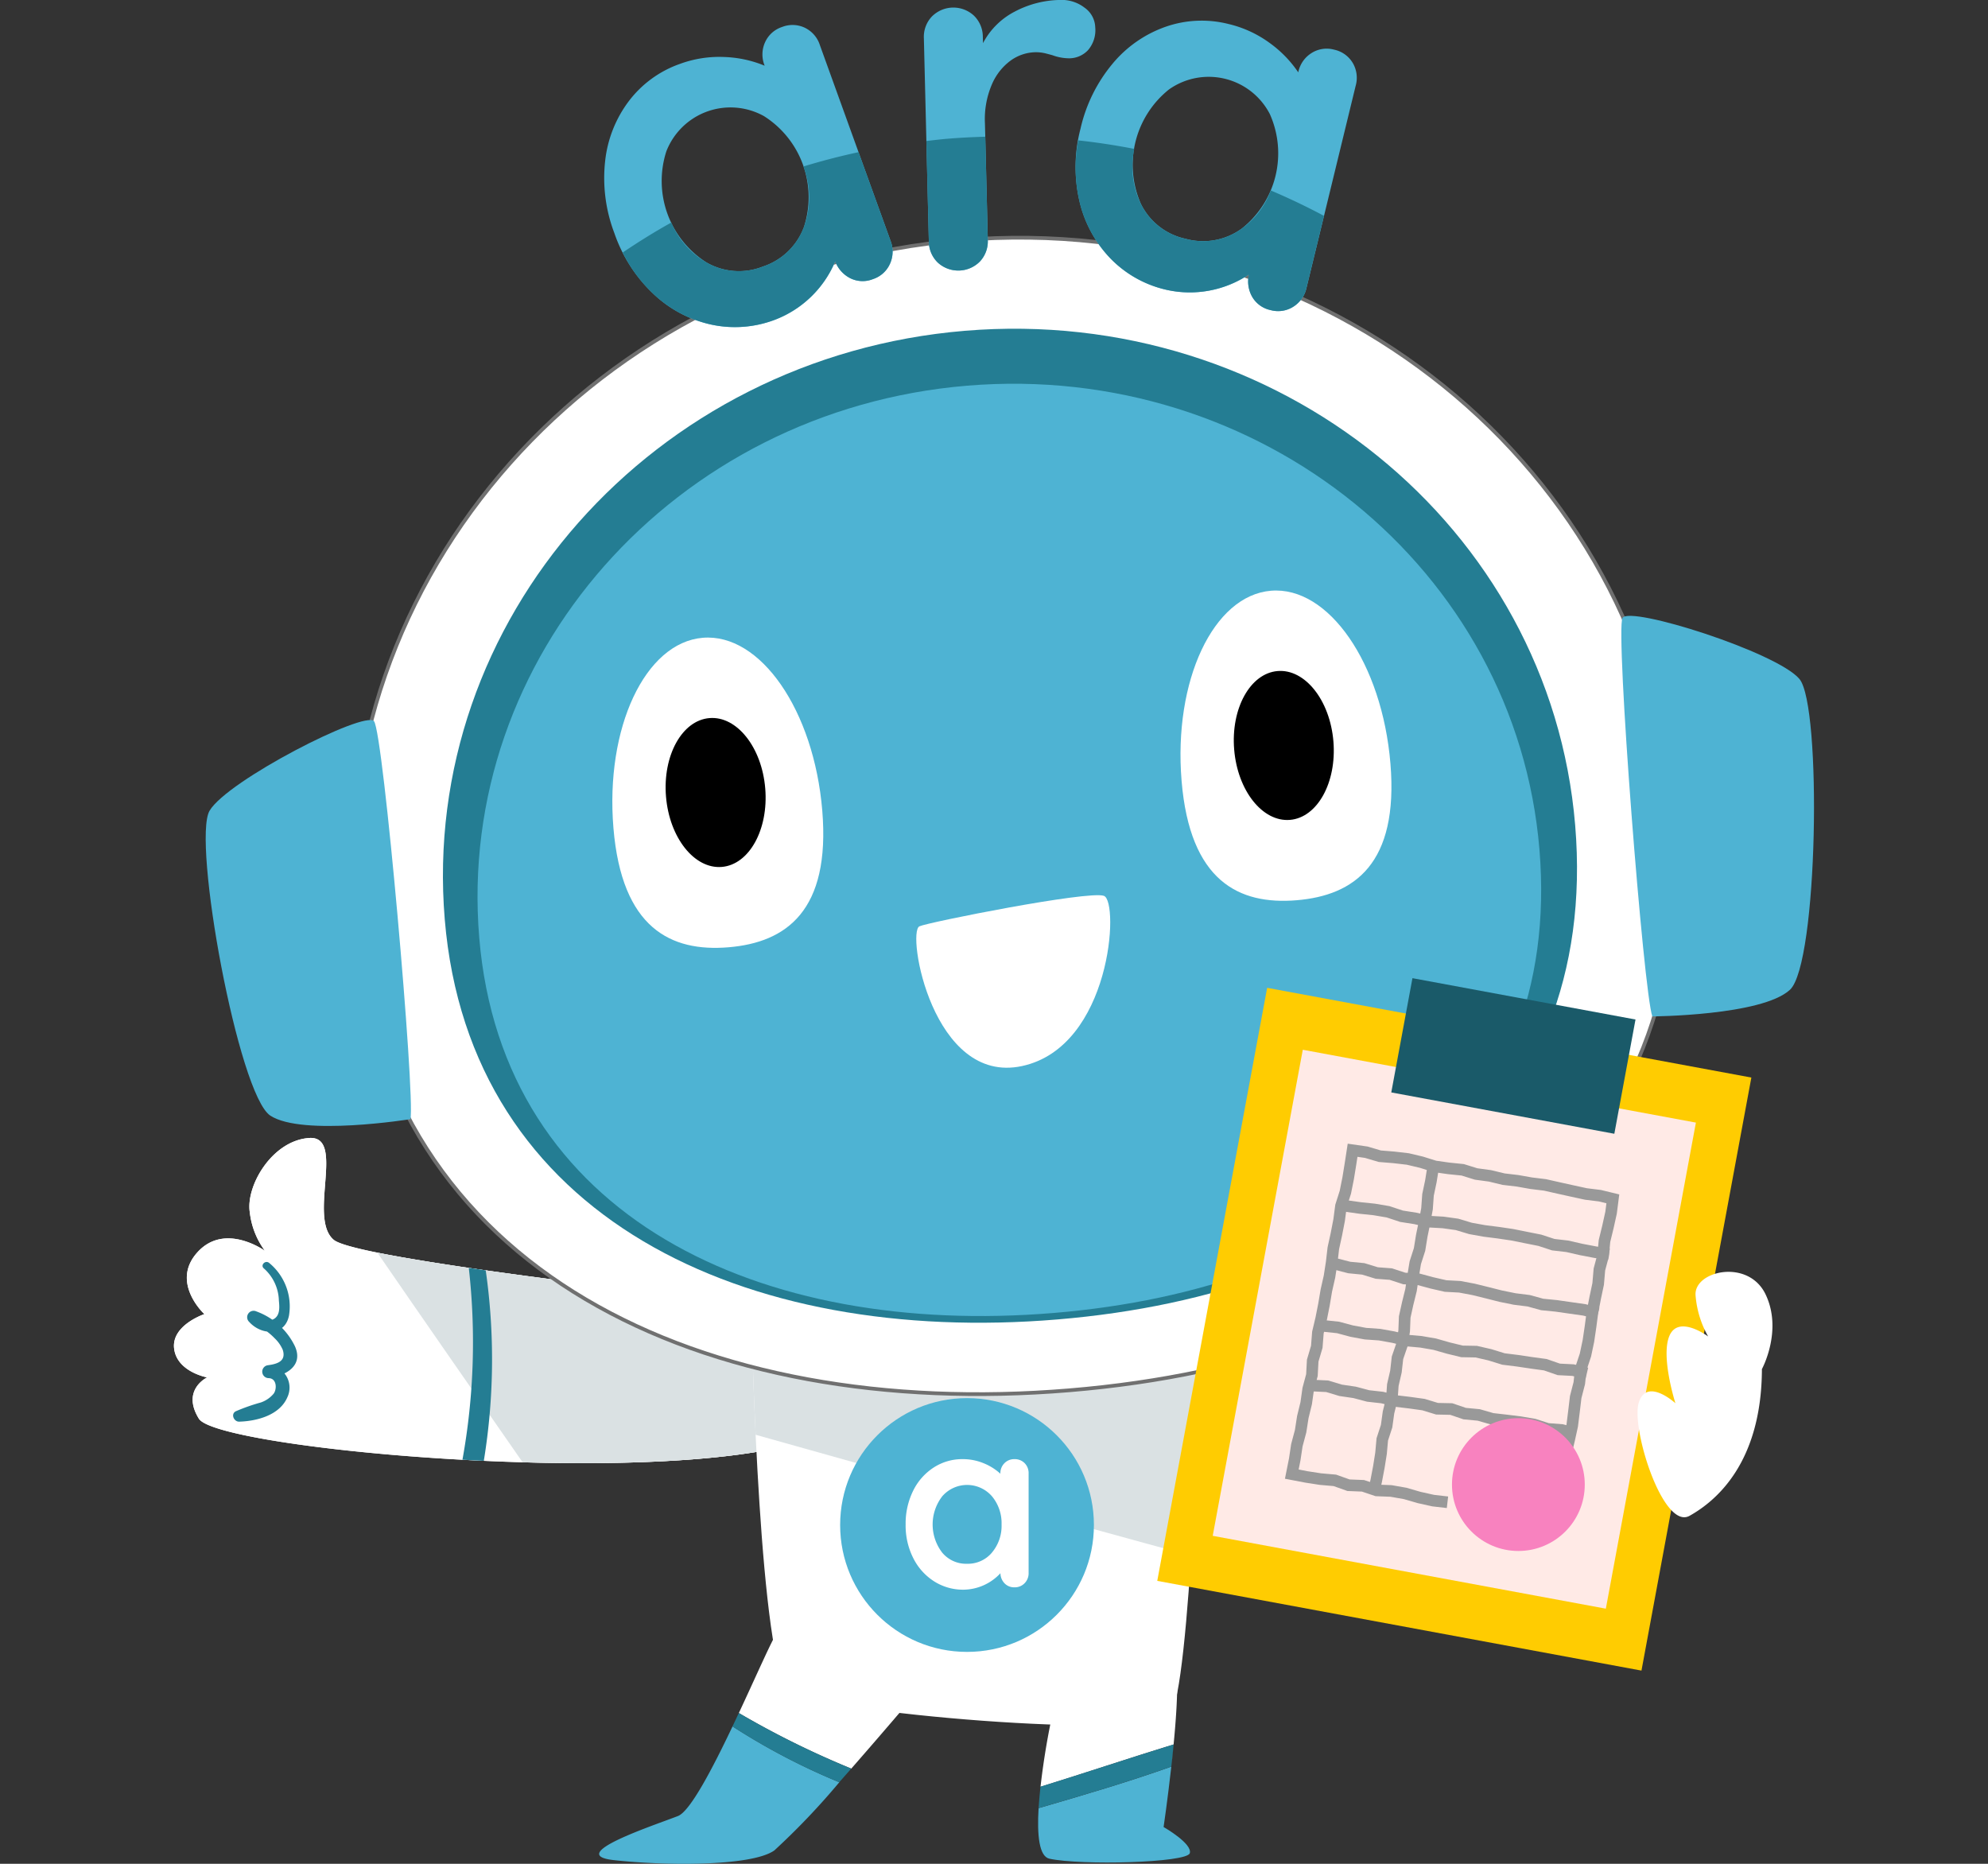
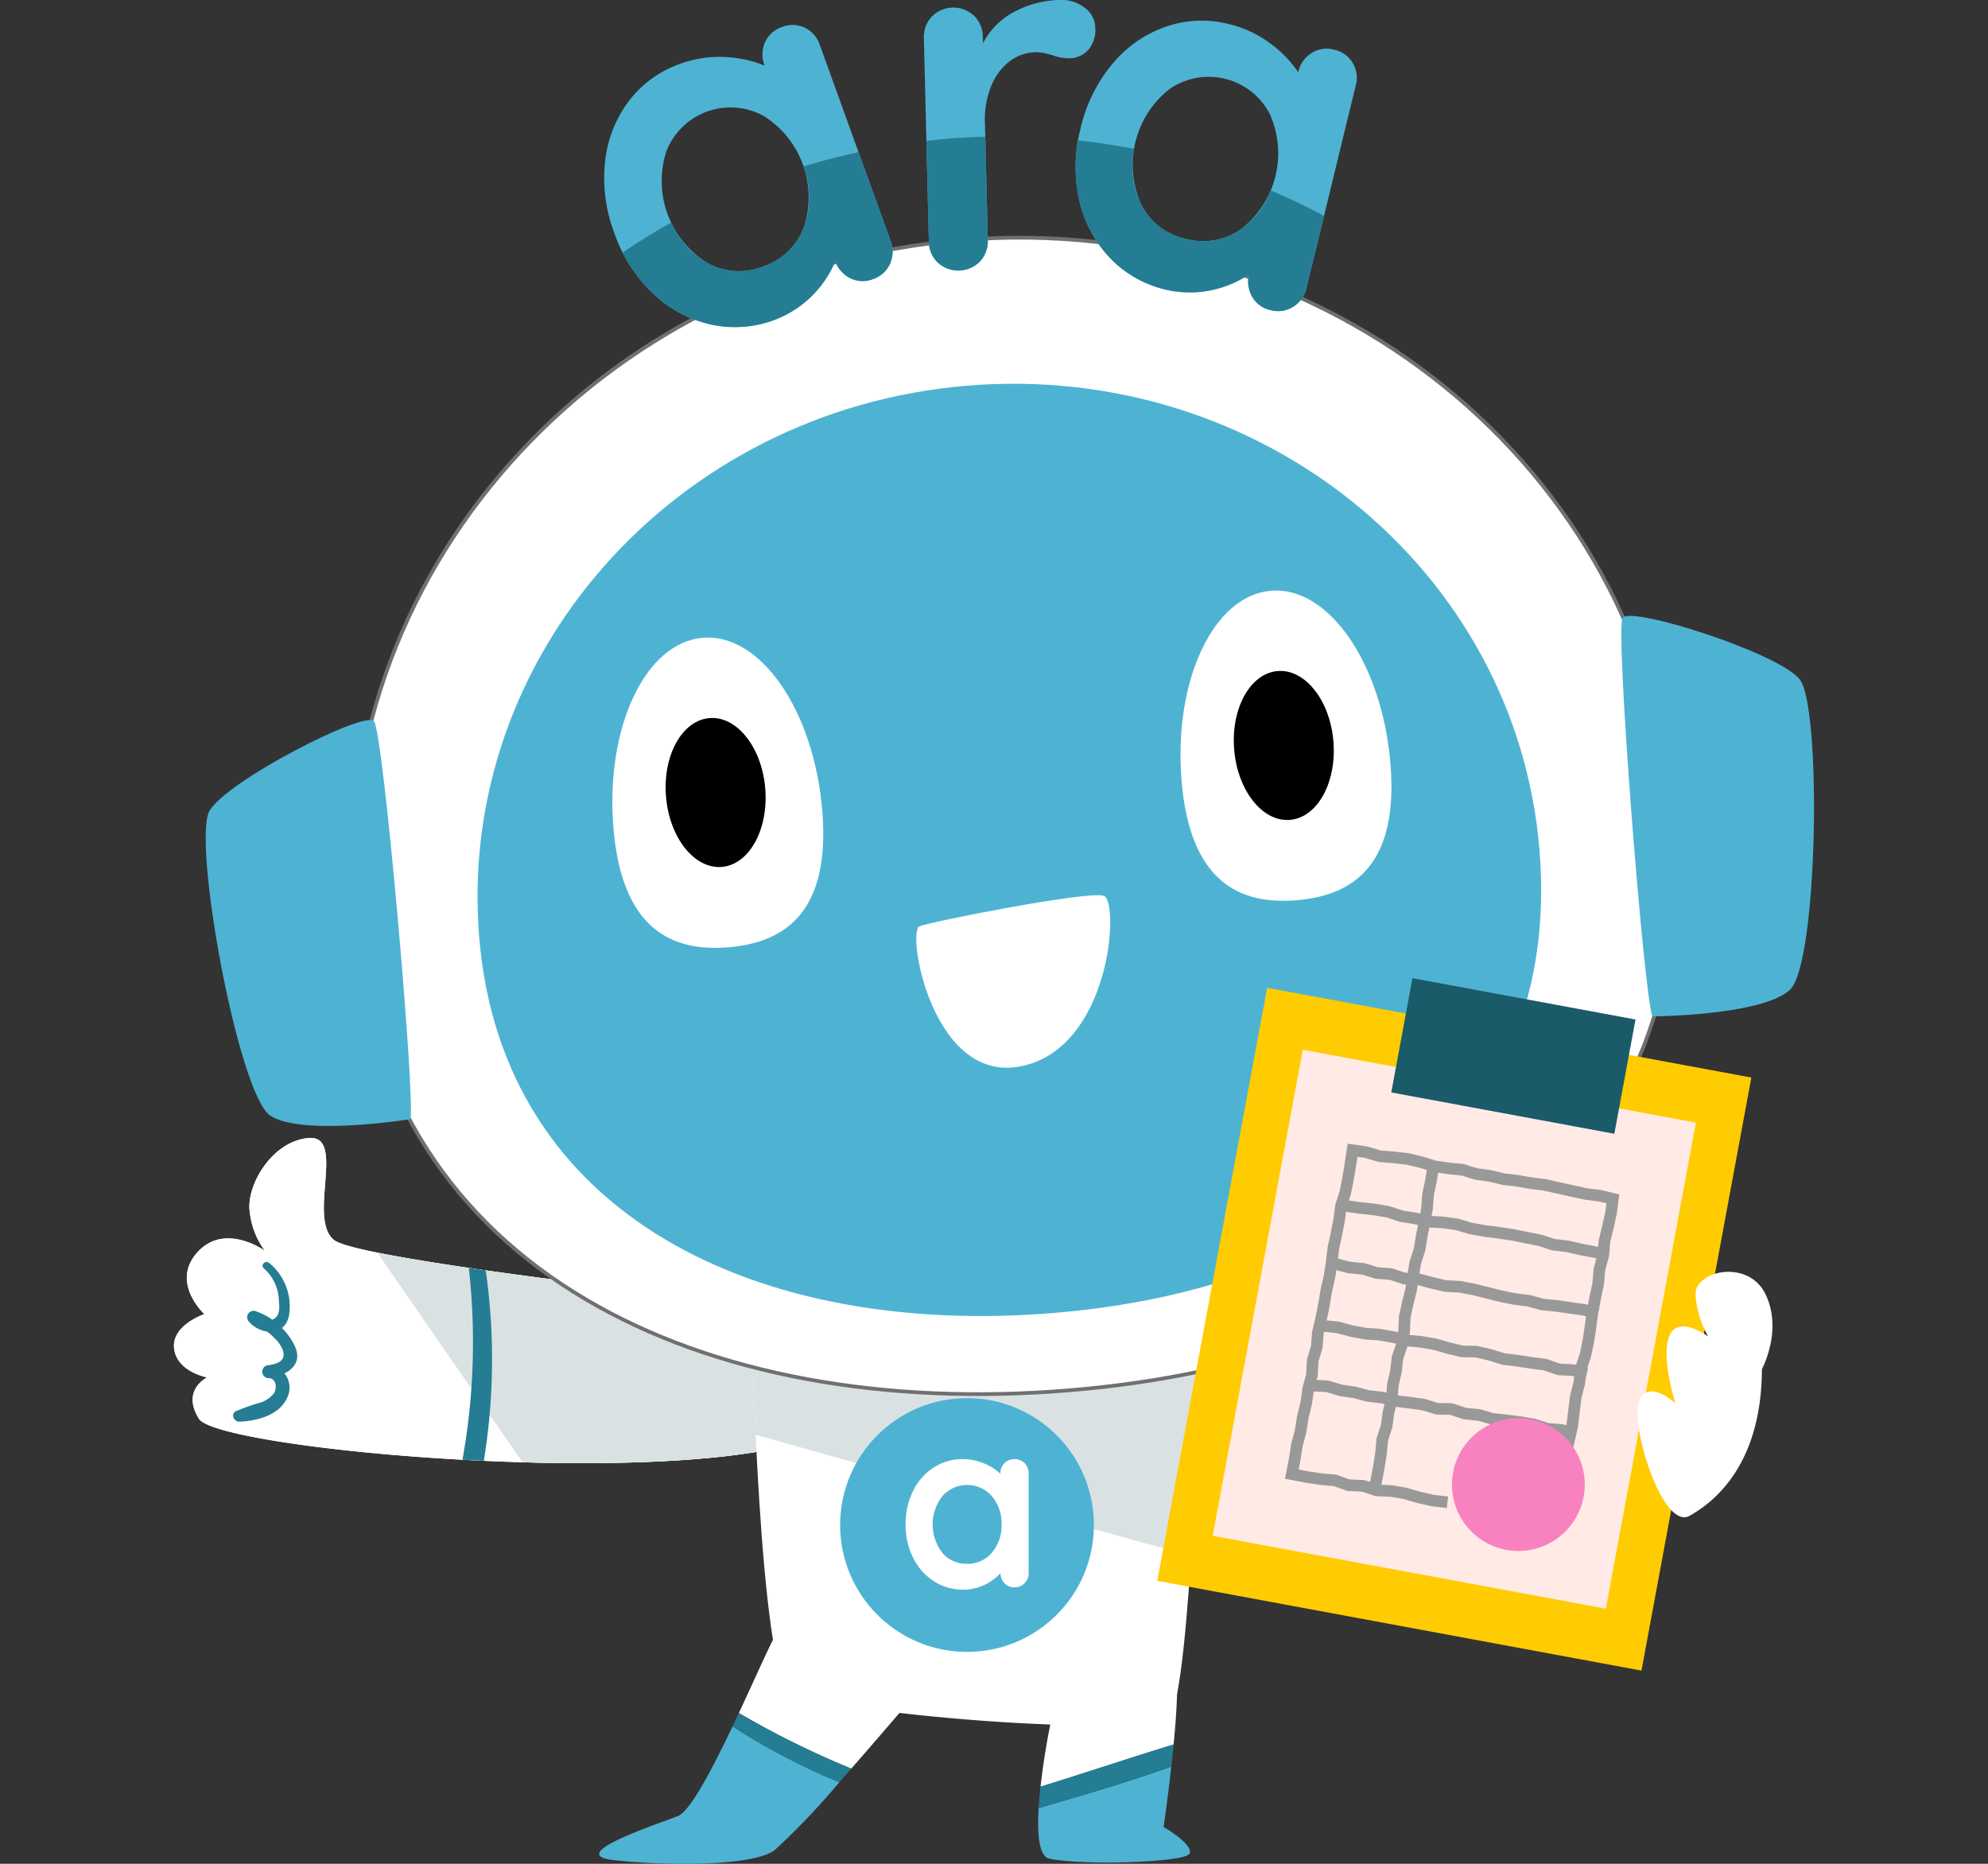
<svg xmlns="http://www.w3.org/2000/svg" width="160" height="150" viewBox="0 0 160 150">
  <rect x="0" y="0" width="160" height="150" fill="#333333" stroke="none" />
  <g id="グループ_4917" data-name="グループ 4917" transform="translate(-1173 -174)">
    <g id="グループ_4315" data-name="グループ 4315" transform="translate(791.106 -258.829)">
      <path id="パス_15270" data-name="パス 15270" d="M445.295,531.823s-34.438-3.654-36.543-5.426,1-8.417-1.992-8.194-5.094,3.875-4.762,5.98a6.413,6.413,0,0,0,1.218,3.1s-3.211-2.325-5.426.111.553,4.983.553,4.983-2.657.886-2.436,2.768,2.658,2.326,2.658,2.326-2.1,1-.664,3.322,33,5.315,46.731,2.325S445.295,531.823,445.295,531.823Z" transform="translate(0 6.213)" fill="#fff" />
      <path id="パス_15271" data-name="パス 15271" d="M445.295,531.823s-34.438-3.654-36.543-5.426,1-8.417-1.992-8.194-5.094,3.875-4.762,5.98a6.413,6.413,0,0,0,1.218,3.1s-3.211-2.325-5.426.111.553,4.983.553,4.983-2.657.886-2.436,2.768,2.658,2.326,2.658,2.326-2.1,1-.664,3.322,33,5.315,46.731,2.325S445.295,531.823,445.295,531.823Z" transform="translate(0 6.213)" fill="#fff" />
      <path id="パス_15272" data-name="パス 15272" d="M444.173,531.19s-23.79-2.524-33.031-4.394c3.156,4.6,8.65,12.5,11.691,16.873,7.713.223,15.474-.052,20.677-1.184C457.24,539.495,444.173,531.19,444.173,531.19Z" transform="translate(1.122 6.844)" fill="#dae1e3" />
      <path id="パス_15273" data-name="パス 15273" d="M439.022,532.23c0,.886.664,27.684,2.99,29.455s29.013,3.987,30.673,1.994,2.437-28.792,2.437-28.792Z" transform="translate(3.373 7.222)" fill="#fff" />
      <path id="パス_15274" data-name="パス 15274" d="M439.336,541.061c11.021,3.1,25.97,7.28,35.054,9.736.495-7.678.733-15.91.733-15.91l-36.1-2.657C439.022,532.553,439.111,536.319,439.336,541.061Z" transform="translate(3.373 7.239)" fill="#dae1e3" />
      <circle id="楕円形_85" data-name="楕円形 85" cx="10.212" cy="10.212" r="10.212" transform="translate(449.511 545.351)" fill="#4eb3d3" />
      <path id="パス_15275" data-name="パス 15275" d="M402.813,528.022a3.584,3.584,0,0,1,1.2,2.584c.045.463.1,1.075-.291,1.4-.5.417-1.062-.07-1.427-.463l-.558.856a4.866,4.866,0,0,1,1.93,1.232,2.833,2.833,0,0,1,.656.931c.3.926-.449,1.147-1.191,1.244a.522.522,0,0,0,.068,1.04c.64.023.667.86.4,1.24a2.322,2.322,0,0,1-1.037.717,15.566,15.566,0,0,0-2.029.714c-.415.232-.135.844.284.831,1.431-.043,3.259-.519,3.879-1.966a1.806,1.806,0,0,0-1.562-2.577l.068,1.04c1.344-.2,2.807-.971,2.106-2.555a5.561,5.561,0,0,0-3.123-2.821.518.518,0,0,0-.558.856c.976,1.082,2.867,1.177,3.2-.52a4.525,4.525,0,0,0-1.617-4.248c-.315-.22-.71.215-.4.464Z" transform="translate(0.326 6.897)" fill="#247d93" />
      <g id="グループ_4300" data-name="グループ 4300" transform="translate(465.444 565.441)">
        <path id="パス_15276" data-name="パス 15276" d="M471.428,557.469c-.775-2.1-8.638-.332-8.638-.332a60.09,60.09,0,0,0-2.154,10.488c3.579-1.109,7.131-2.3,10.711-3.4C471.625,561.355,471.785,558.438,471.428,557.469Z" transform="translate(-460.442 -556.439)" fill="#fff" />
        <path id="パス_15277" data-name="パス 15277" d="M460.512,568.293q.042-.605.112-1.248C460.576,567.475,460.541,567.889,460.512,568.293Z" transform="translate(-460.451 -555.659)" fill="#fff" />
        <path id="パス_15278" data-name="パス 15278" d="M470.606,563.88c-.05.512-.1,1.023-.158,1.518C470.5,564.9,470.555,564.393,470.606,563.88Z" transform="translate(-459.721 -555.892)" fill="#fff" />
        <path id="パス_15279" data-name="パス 15279" d="M470.556,570.212s.325-2.214.62-4.862c-3.514,1.249-7.1,2.3-10.682,3.342-.133,2.21.053,3.889.87,4.068,2.548.553,11.074.332,11.3-.443S470.556,570.212,470.556,570.212Z" transform="translate(-460.456 -555.783)" fill="#4eb3d3" />
        <path id="パス_15280" data-name="パス 15280" d="M460.489,568.483h0c.005-.089.015-.185.021-.275C460.507,568.3,460.494,568.395,460.489,568.483Z" transform="translate(-460.453 -555.573)" fill="#247d93" />
        <path id="パス_15281" data-name="パス 15281" d="M470.442,565.354l.006-.06-.006.06Z" transform="translate(-459.721 -555.788)" fill="#247d93" />
        <path id="パス_15282" data-name="パス 15282" d="M460.633,566.86c-.008.069-.01.129-.017.2.006-.066.016-.133.023-.2Z" transform="translate(-460.444 -555.673)" fill="#247d93" />
        <path id="パス_15283" data-name="パス 15283" d="M470.616,563.688h0c-.006.069-.013.137-.02.206C470.6,563.824,470.61,563.758,470.616,563.688Z" transform="translate(-459.71 -555.906)" fill="#247d93" />
        <path id="パス_15284" data-name="パス 15284" d="M471.18,565.412c.055-.495.107-1.006.158-1.518.008-.069.014-.137.02-.206-3.58,1.1-7.132,2.294-10.711,3.4-.006.067-.016.134-.023.2q-.071.644-.112,1.248c-.006.09-.016.186-.021.275,3.581-1.037,7.168-2.093,10.682-3.342Z" transform="translate(-460.453 -555.906)" fill="#247d93" />
      </g>
      <path id="パス_15285" data-name="パス 15285" d="M417.522,543.382c.57.031,1.144.06,1.72.087a50.658,50.658,0,0,0,.154-15.329l-1.364-.2A53.12,53.12,0,0,1,417.522,543.382Z" transform="translate(1.591 6.928)" fill="#247d93" />
      <g id="グループ_4301" data-name="グループ 4301" transform="translate(430.114 564.256)">
        <path id="パス_15286" data-name="パス 15286" d="M447.186,566.247c2.937-3.352,5.763-6.7,5.763-6.7l-11.738-4.208c-.322.322-1.739,3.612-3.339,7,.089-.189.179-.378.266-.565A71.321,71.321,0,0,0,447.186,566.247Z" transform="translate(-426.893 -555.335)" fill="#fff" />
        <path id="パス_15287" data-name="パス 15287" d="M438.435,562.232c-1.65,3.475-3.456,6.939-4.446,7.324-1.992.775-9.08,3.1-5.2,3.544s11.074.553,12.957-.775a57.871,57.871,0,0,0,5.23-5.488,52.9,52.9,0,0,1-8.589-4.493Z" transform="translate(-427.645 -554.828)" fill="#4eb3d3" />
        <path id="パス_15288" data-name="パス 15288" d="M445.848,566.334l.49-.557Q446.093,566.057,445.848,566.334Z" transform="translate(-426.306 -554.567)" fill="#fff" />
        <path id="パス_15289" data-name="パス 15289" d="M445.649,566.539c.071-.081.142-.162.214-.243l-.215.242Z" transform="translate(-426.321 -554.529)" fill="#247d93" />
        <path id="パス_15290" data-name="パス 15290" d="M437.7,562.259c.064-.134.126-.266.189-.4C437.822,561.993,437.759,562.126,437.7,562.259Z" transform="translate(-426.906 -554.855)" fill="#247d93" />
        <path id="パス_15291" data-name="パス 15291" d="M446.567,565.5h0c-.088.1-.174.2-.262.3Z" transform="translate(-426.273 -554.587)" fill="#247d93" />
        <path id="パス_15292" data-name="パス 15292" d="M447.2,565.805a71.321,71.321,0,0,1-9.048-4.472c-.087.187-.177.376-.266.565-.063.134-.125.266-.189.4l-.053.112a52.9,52.9,0,0,0,8.589,4.493l.215-.242q.245-.277.49-.557C447.029,566.005,447.115,565.905,447.2,565.805Z" transform="translate(-426.91 -554.894)" fill="#247d93" />
      </g>
      <path id="パス_15293" data-name="パス 15293" d="M515.649,497.14c2.337,28-19.339,43.842-48.681,46.272s-55.239-9.472-57.576-37.471,19.554-52.667,48.9-55.1S513.311,469.141,515.649,497.14Z" transform="translate(0.98 1.311)" fill="#fff" stroke="#707070" stroke-width="0.3" />
-       <path id="パス_15294" data-name="パス 15294" d="M506.8,497.465c2,24.067-16.557,37.685-41.681,39.774s-47.3-8.142-49.3-32.209,16.742-45.271,41.865-47.36S504.8,473.4,506.8,497.465Z" transform="translate(1.869 1.781)" fill="#247d93" />
      <path id="パス_15295" data-name="パス 15295" d="M503.916,499.115c1.877,22.573-15.53,35.344-39.092,37.3s-44.36-7.636-46.237-30.209,15.7-42.46,39.266-44.419S502.04,476.542,503.916,499.115Z" transform="translate(1.877 2.082)" fill="#4eb3d3" />
      <path id="パス_15296" data-name="パス 15296" d="M414.754,518.97c.382-1.929-2.183-31.14-2.934-32.026s-11.806,4.777-13.232,7.2S400.9,517,403.476,518.687,414.754,518.97,414.754,518.97Z" transform="translate(0.175 3.929)" fill="#4eb3d3" />
      <path id="パス_15297" data-name="パス 15297" d="M506.513,511.269c-.7-1.84-2.99-31.073-2.4-32.071s12.433,2.762,14.24,4.917,1.5,22.927-.768,25.014S506.513,511.269,506.513,511.269Z" transform="translate(8.367 3.361)" fill="#4eb3d3" />
      <path id="パス_15298" data-name="パス 15298" d="M451.6,502.488c.69-.326,13.59-2.892,14.846-2.454s.6,12.153-6.589,13.7S450.551,502.981,451.6,502.488Z" transform="translate(4.291 4.892)" fill="#fff" />
      <g id="グループ_4302" data-name="グループ 4302" transform="translate(431.176 484.138)">
        <path id="パス_15299" data-name="パス 15299" d="M445.538,494.586c.67,8.069-2.906,10.614-7.548,11s-8.589-1.533-9.26-9.6,2.548-14.923,7.19-15.309S444.867,486.516,445.538,494.586Z" transform="translate(-428.641 -480.657)" fill="#fff" />
        <ellipse id="楕円形_86" data-name="楕円形 86" cx="4.007" cy="6.01" rx="4.007" ry="6.01" transform="translate(3.822 6.815) rotate(-4.753)" />
      </g>
      <g id="グループ_4303" data-name="グループ 4303" transform="translate(476.903 480.352)">
        <path id="パス_15300" data-name="パス 15300" d="M487.979,491.057c.671,8.069-2.906,10.614-7.548,11s-8.589-1.533-9.26-9.6,2.549-14.923,7.19-15.309S487.308,482.987,487.979,491.057Z" transform="translate(-471.082 -477.128)" fill="#fff" />
        <ellipse id="楕円形_87" data-name="楕円形 87" cx="4.007" cy="6.01" rx="4.007" ry="6.01" transform="translate(3.823 6.815) rotate(-4.753)" />
      </g>
      <g id="グループ_4304" data-name="グループ 4304" transform="translate(454.779 550.261)">
        <path id="パス_15301" data-name="パス 15301" d="M460.138,542.62a1.13,1.13,0,0,1,.322.833v8.009a1.134,1.134,0,0,1-.322.823,1.086,1.086,0,0,1-.814.331,1.068,1.068,0,0,1-.8-.321,1.189,1.189,0,0,1-.332-.815,4.106,4.106,0,0,1-2.973,1.326,4.329,4.329,0,0,1-2.366-.672,4.7,4.7,0,0,1-1.675-1.865,5.808,5.808,0,0,1-.616-2.708,5.961,5.961,0,0,1,.605-2.717,4.658,4.658,0,0,1,1.658-1.873,4.216,4.216,0,0,1,2.318-.672,4.4,4.4,0,0,1,1.7.331,4.479,4.479,0,0,1,1.344.843v-.019a1.14,1.14,0,0,1,.321-.823,1.091,1.091,0,0,1,.815-.331A1.107,1.107,0,0,1,460.138,542.62Zm-2.631,7.2a3.338,3.338,0,0,0,.776-2.262,3.377,3.377,0,0,0-.776-2.272,2.648,2.648,0,0,0-3.995,0,3.714,3.714,0,0,0-.009,4.534,2.5,2.5,0,0,0,2,.9A2.528,2.528,0,0,0,457.507,549.823Z" transform="translate(-450.559 -542.299)" fill="#fff" />
      </g>
      <g id="グループ_4306" data-name="グループ 4306" transform="translate(430.513 432.829)">
        <g id="グループ_4305" data-name="グループ 4305">
          <path id="パス_15302" data-name="パス 15302" d="M444.1,434.919a2.342,2.342,0,0,1,1.224,1.41l5.687,15.748a2.365,2.365,0,0,1-.047,1.847,2.263,2.263,0,0,1-1.366,1.23,2.231,2.231,0,0,1-1.811-.062,2.491,2.491,0,0,1-1.23-1.364,8.576,8.576,0,0,1-4.9,4.717,9.04,9.04,0,0,1-5.13.359,9.846,9.846,0,0,1-4.618-2.477,12.155,12.155,0,0,1-3.133-4.888,12.438,12.438,0,0,1-.739-5.772,9.74,9.74,0,0,1,1.927-4.862,8.818,8.818,0,0,1,4.084-2.968,9.164,9.164,0,0,1,3.587-.558,9.309,9.309,0,0,1,3.241.7l-.013-.038a2.371,2.371,0,0,1,.047-1.849,2.271,2.271,0,0,1,1.366-1.229A2.307,2.307,0,0,1,444.1,434.919Zm-.059,16.033a7.731,7.731,0,0,0-3.22-8.916,5.54,5.54,0,0,0-7.857,2.836,7.772,7.772,0,0,0,3.2,8.923,5.222,5.222,0,0,0,4.566.35A5.283,5.283,0,0,0,444.043,450.952Z" transform="translate(-427.954 -432.691)" fill="#4eb3d3" />
          <path id="パス_15303" data-name="パス 15303" d="M464.869,433.453a2,2,0,0,1,.85,1.562,2.46,2.46,0,0,1-.587,1.857,2.085,2.085,0,0,1-1.489.65,3.933,3.933,0,0,1-1.352-.244c-.08-.025-.259-.072-.539-.145a3.25,3.25,0,0,0-.893-.1,3.53,3.53,0,0,0-1.962.681,4.621,4.621,0,0,0-1.516,1.959,7.056,7.056,0,0,0-.538,3.081l.231,9.377a2.369,2.369,0,0,1-.631,1.739,2.44,2.44,0,0,1-3.4.084,2.374,2.374,0,0,1-.715-1.7l-.4-16.344a2.373,2.373,0,0,1,.63-1.737,2.435,2.435,0,0,1,3.4-.084,2.378,2.378,0,0,1,.715,1.7l.013.514a5.982,5.982,0,0,1,2.551-2.538,8.04,8.04,0,0,1,3.619-.939A3.023,3.023,0,0,1,464.869,433.453Z" transform="translate(-426.191 -432.829)" fill="#4eb3d3" />
          <path id="パス_15304" data-name="パス 15304" d="M485.6,437.767a2.351,2.351,0,0,1,.243,1.852l-3.958,16.27a2.38,2.38,0,0,1-1.062,1.514,2.275,2.275,0,0,1-1.818.271,2.242,2.242,0,0,1-1.476-1.052,2.484,2.484,0,0,1-.271-1.818,8.566,8.566,0,0,1-6.692,1.223,9.058,9.058,0,0,1-4.476-2.534,9.856,9.856,0,0,1-2.483-4.619,12.17,12.17,0,0,1,.09-5.8,12.451,12.451,0,0,1,2.572-5.222,9.74,9.74,0,0,1,4.293-2.988,8.8,8.8,0,0,1,5.044-.218,9.147,9.147,0,0,1,3.3,1.515,9.362,9.362,0,0,1,2.316,2.376l.009-.04a2.369,2.369,0,0,1,1.061-1.513,2.273,2.273,0,0,1,1.818-.272A2.3,2.3,0,0,1,485.6,437.767ZM476.691,451.1a7.729,7.729,0,0,0,2.242-9.21,5.538,5.538,0,0,0-8.115-1.976,7.771,7.771,0,0,0-2.261,9.207,5.227,5.227,0,0,0,3.614,2.815A5.28,5.28,0,0,0,476.691,451.1Z" transform="translate(-425.354 -432.715)" fill="#4eb3d3" />
        </g>
        <path id="パス_15305" data-name="パス 15305" d="M436.421,458.1a9.04,9.04,0,0,0,5.13-.359,8.576,8.576,0,0,0,4.9-4.717,2.487,2.487,0,0,0,1.23,1.365,2.231,2.231,0,0,0,1.811.062,2.265,2.265,0,0,0,1.366-1.23,2.365,2.365,0,0,0,.047-1.847l-2.577-7.137q-2.258.486-4.434,1.152a6.948,6.948,0,0,1,.041,4.861,5.285,5.285,0,0,1-3.309,3.194,5.222,5.222,0,0,1-4.566-.35,6.8,6.8,0,0,1-2.8-3.194c-1.345.749-2.647,1.559-3.912,2.413a11.573,11.573,0,0,0,2.447,3.31A9.846,9.846,0,0,0,436.421,458.1Z" transform="translate(-427.851 -431.99)" fill="#247d93" />
        <path id="パス_15306" data-name="パス 15306" d="M453.026,453.2a2.44,2.44,0,0,0,3.4-.084,2.369,2.369,0,0,0,.631-1.739l-.2-8.3c-1.011.029-2.028.078-3.05.164-.569.047-1.13.118-1.694.181l.2,8.069A2.374,2.374,0,0,0,453.026,453.2Z" transform="translate(-426.177 -432.074)" fill="#247d93" />
        <path id="パス_15307" data-name="パス 15307" d="M463.6,448.213a9.856,9.856,0,0,0,2.483,4.619,9.054,9.054,0,0,0,4.475,2.534,8.568,8.568,0,0,0,6.694-1.223,2.484,2.484,0,0,0,.271,1.818A2.242,2.242,0,0,0,479,457.013a2.275,2.275,0,0,0,1.818-.271,2.375,2.375,0,0,0,1.061-1.514l1.413-5.8c-1.389-.743-2.82-1.422-4.28-2.045a6.629,6.629,0,0,1-2.323,3.06,5.281,5.281,0,0,1-4.521.835,5.225,5.225,0,0,1-3.614-2.815,6.868,6.868,0,0,1-.53-4.426c-1.485-.286-2.986-.52-4.509-.683A11.849,11.849,0,0,0,463.6,448.213Z" transform="translate(-425.354 -432.055)" fill="#247d93" />
      </g>
      <g id="グループ_4314" data-name="グループ 4314" transform="translate(475.034 511.553)">
        <g id="グループ_4307" data-name="グループ 4307" transform="translate(12.721 9.597)">
          <path id="パス_15308" data-name="パス 15308" d="M512.587,515.182l-1.121.16-1.092.325-1.14.081-1.1.313-1.14.077-1.13.132-1.092.355-1.133.125-1.131.133-1.095.325-1.128.167-1.086.326-1.148.05-1.094.324-1.084.365-1.127.18-1.075.389-1.129.2-1.108.263-1.059.429-1.112.284-1.106.3-1.09.337-1.013.534L485,521.79l-1.189.263-.057,1.182-.344,1.1-.271,1.115-.248,1.122-.112,1.152-.146,1.143-.353,1.1-.207,1.128-.2,1.134-.254,1.125-.309,1.117-.242,1.213.956-.811,1.009-.537.977-.566.92-.687,1.032-.505,1.108-.273,1.049-.433,1.1-.255,1.063-.4,1.108-.239,1.124-.167,1.088-.353,1.127-.141,1.12-.255,1.15.116,1.137-.08,1.136-.093,1.139.128L501.57,530l1.107.376,1.137.107,1.14.084,1.192.317.647-1.057.612-.972.754-.867.644-.952.483-1.053.66-.944.474-1.056.506-1.033.5-1.036.338-1.1.341-1.1.451-1.073.171-1.153-.079-1.158Z" transform="translate(-481.075 -515.182)" fill="none" stroke="#999" stroke-miterlimit="10" stroke-width="0.936" />
        </g>
        <rect id="長方形_688" data-name="長方形 688" width="39.634" height="48.541" transform="translate(8.844 0.777) rotate(10.498)" fill="#ffcc01" />
        <rect id="長方形_689" data-name="長方形 689" width="32.178" height="39.785" transform="translate(11.712 5.761) rotate(10.498)" fill="#ffeae6" />
        <rect id="長方形_690" data-name="長方形 690" width="18.258" height="9.352" transform="translate(20.538 0) rotate(10.498)" fill="#1a5a69" />
        <g id="グループ_4308" data-name="グループ 4308" transform="translate(10.832 13.85)">
          <path id="パス_15309" data-name="パス 15309" d="M501.354,543.585l.273-1.131.25-1.134.144-1.154.138-1.157.29-1.124.125-1.153.37-1.109.24-1.139.17-1.149.152-1.153.221-1.144.241-1.138.1-1.166.3-1.124.109-1.165.277-1.136.253-1.144.142-1.112-1.042-.253-1.117-.138-1.1-.239-1.1-.243-1.1-.249-1.114-.136-1.1-.195-1.115-.131-1.1-.266-1.115-.151-1.08-.336-1.125-.115-1.115-.158-1.083-.339-1.093-.259-1.123-.13-1.132-.092-1.092-.323-1.1-.158-.172,1.118-.184,1.135-.226,1.127-.351,1.1-.15,1.143L482.9,525.9l-.246,1.124-.133,1.146-.177,1.139-.253,1.12-.19,1.131-.223,1.126-.266,1.124-.091,1.154-.328,1.11-.062,1.163-.3,1.117-.161,1.144-.273,1.118-.178,1.142-.3,1.121-.173,1.148-.236,1.181,1.176.225,1.137.176,1.152.1,1.1.392,1.163.046,1.1.371,1.16.044,1.138.2,1.116.324,1.133.253,1.155.133" transform="translate(-479.315 -519.143)" fill="none" stroke="#999" stroke-miterlimit="10" stroke-width="0.936" />
        </g>
        <g id="グループ_4309" data-name="グループ 4309" transform="translate(15.214 18.339)">
          <path id="パス_15310" data-name="パス 15310" d="M483.4,523.325l1.12.157,1.127.117,1.113.189,1.082.358,1.117.175,1.1.26,1.132.064,1.117.156,1.09.327,1.111.2,1.122.142,1.122.166,1.109.223,1.111.221,1.082.354,1.129.131,1.108.254,1.118.214,1.124.185" transform="translate(-483.398 -523.325)" fill="none" stroke="#999" stroke-miterlimit="10" stroke-width="0.936" />
        </g>
        <g id="グループ_4310" data-name="グループ 4310" transform="translate(14.35 23.002)">
          <path id="パス_15311" data-name="パス 15311" d="M482.593,527.668l1.1.284,1.128.11,1.086.333,1.133.086,1.084.355,1.134.06,1.09.294,1.1.252,1.14.061,1.11.209,1.1.271,1.1.278,1.109.225,1.126.141,1.091.3,1.132.112,1.125.162,1.129.16,1.106.281" transform="translate(-482.593 -527.668)" fill="none" stroke="#999" stroke-miterlimit="10" stroke-width="0.936" />
        </g>
        <g id="グループ_4311" data-name="グループ 4311" transform="translate(13.426 27.991)">
          <path id="パス_15312" data-name="パス 15312" d="M481.732,532.316l1.127.119,1.094.294,1.11.206,1.134.079,1.113.2,1.094.277,1.125.1,1.11.191,1.093.312,1.1.268,1.145.021,1.105.254,1.088.337,1.126.14,1.116.167,1.125.153,1.085.376,1.147.059,1.11.261" transform="translate(-481.732 -532.316)" fill="none" stroke="#999" stroke-miterlimit="10" stroke-width="0.936" />
        </g>
        <g id="グループ_4312" data-name="グループ 4312" transform="translate(12.537 32.789)">
          <path id="パス_15313" data-name="パス 15313" d="M480.9,536.785l1.139.054,1.088.327,1.117.164,1.095.29,1.127.126,1.093.28,1.119.134,1.117.155,1.089.333,1.144.024,1.08.368,1.132.107,1.092.315,1.128.128,1.121.139,1.118.191,1.09.351,1.142.088,1.105.286" transform="translate(-480.904 -536.785)" fill="none" stroke="#999" stroke-miterlimit="10" stroke-width="0.936" />
        </g>
        <circle id="楕円形_88" data-name="楕円形 88" cx="5.344" cy="5.344" r="5.344" transform="translate(23.719 35.412)" fill="#f882bf" />
        <g id="グループ_4313" data-name="グループ 4313" transform="translate(17.389 15.253)">
          <path id="パス_15314" data-name="パス 15314" d="M490.231,520.451l-.177,1.1-.23,1.089-.079,1.115-.2,1.092-.224,1.088-.178,1.1L488.8,528.1l-.18,1.1-.163,1.1-.268,1.082-.239,1.084-.044,1.119-.172,1.1-.366,1.066-.125,1.108-.25,1.085-.078,1.12-.27,1.083-.153,1.106-.348,1.065-.1,1.117-.175,1.1-.209,1.1-.24,1.1" transform="translate(-485.423 -520.451)" fill="none" stroke="#999" stroke-miterlimit="10" stroke-width="0.936" />
        </g>
      </g>
      <path id="パス_15315" data-name="パス 15315" d="M515.242,536.067s1.693-3.1.294-6.015-5.807-1.885-5.633.094a7.971,7.971,0,0,0,1.011,3.295s-2.349-1.753-3.1-.088.467,5.463.467,5.463-2.3-2.114-2.948-.058,1.958,10.307,4.088,9.116S515.215,543.617,515.242,536.067Z" transform="translate(8.456 6.947)" fill="#fff" />
    </g>
    <rect id="長方形_999" data-name="長方形 999" width="160" height="150" transform="translate(1173 174)" fill="#fff" opacity="0" />
  </g>
</svg>